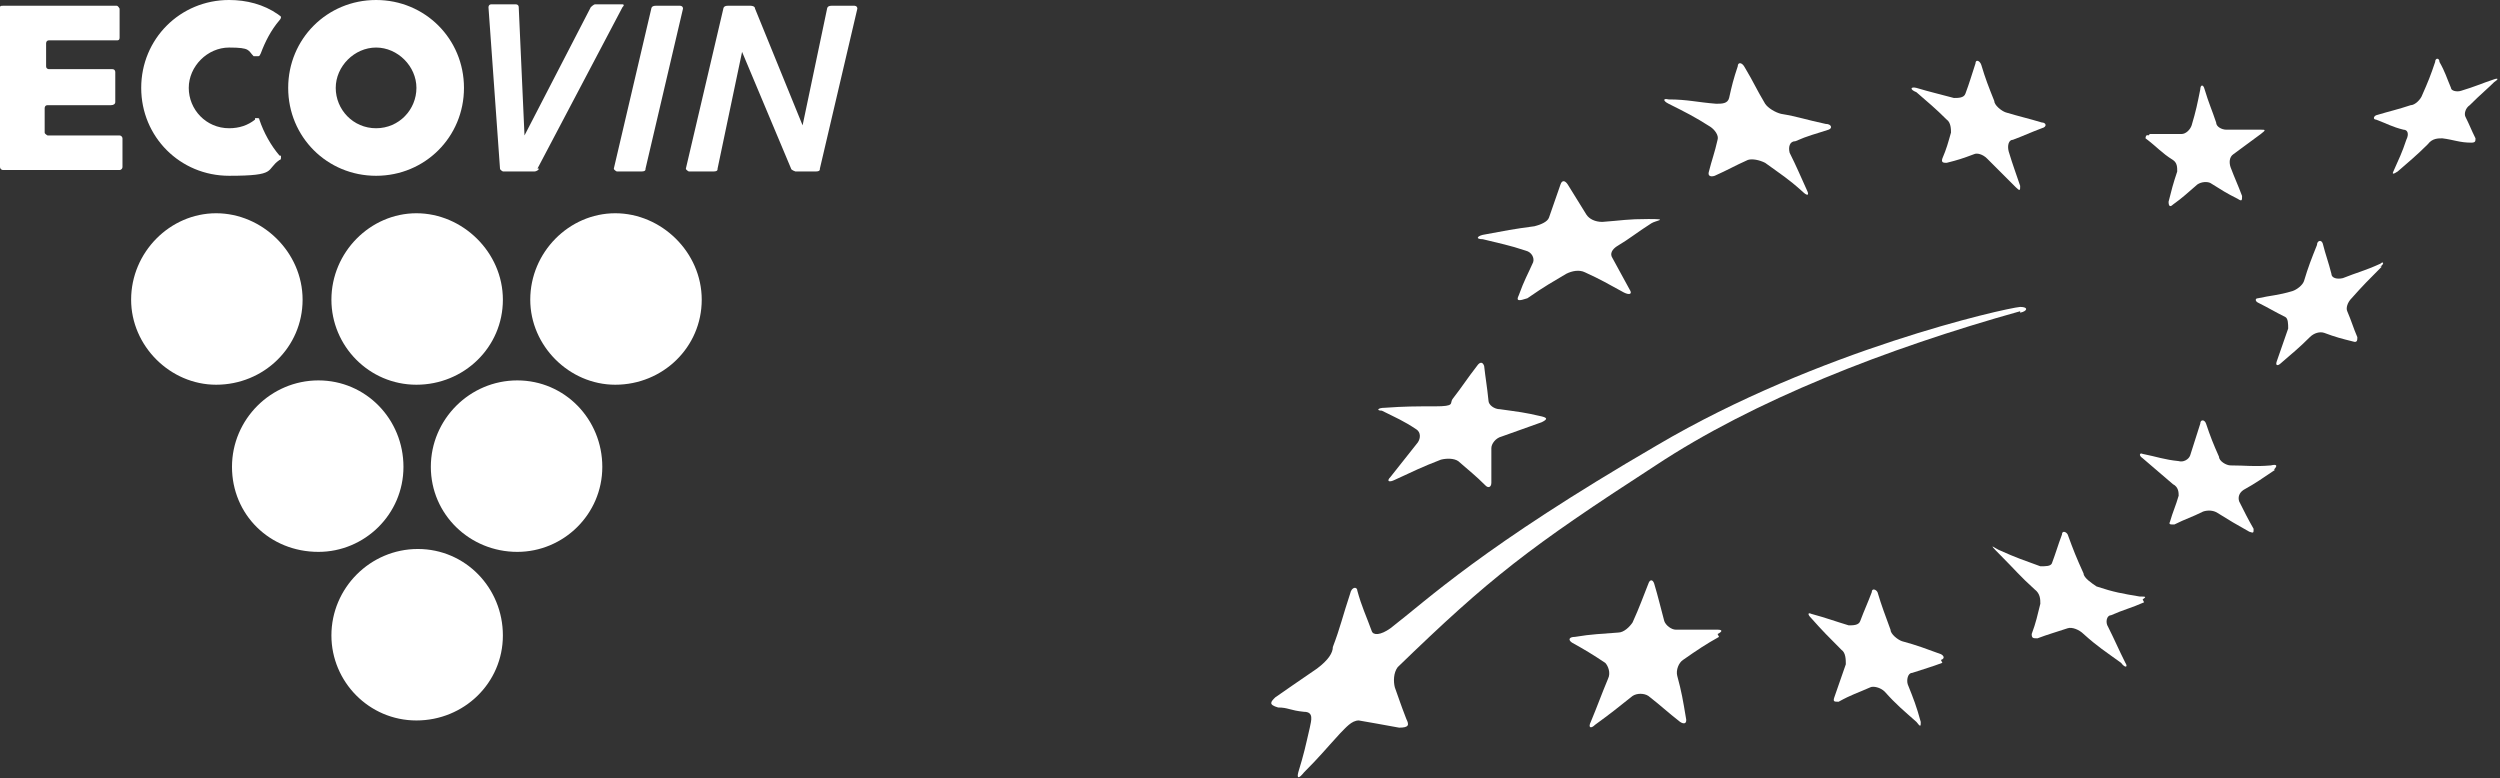
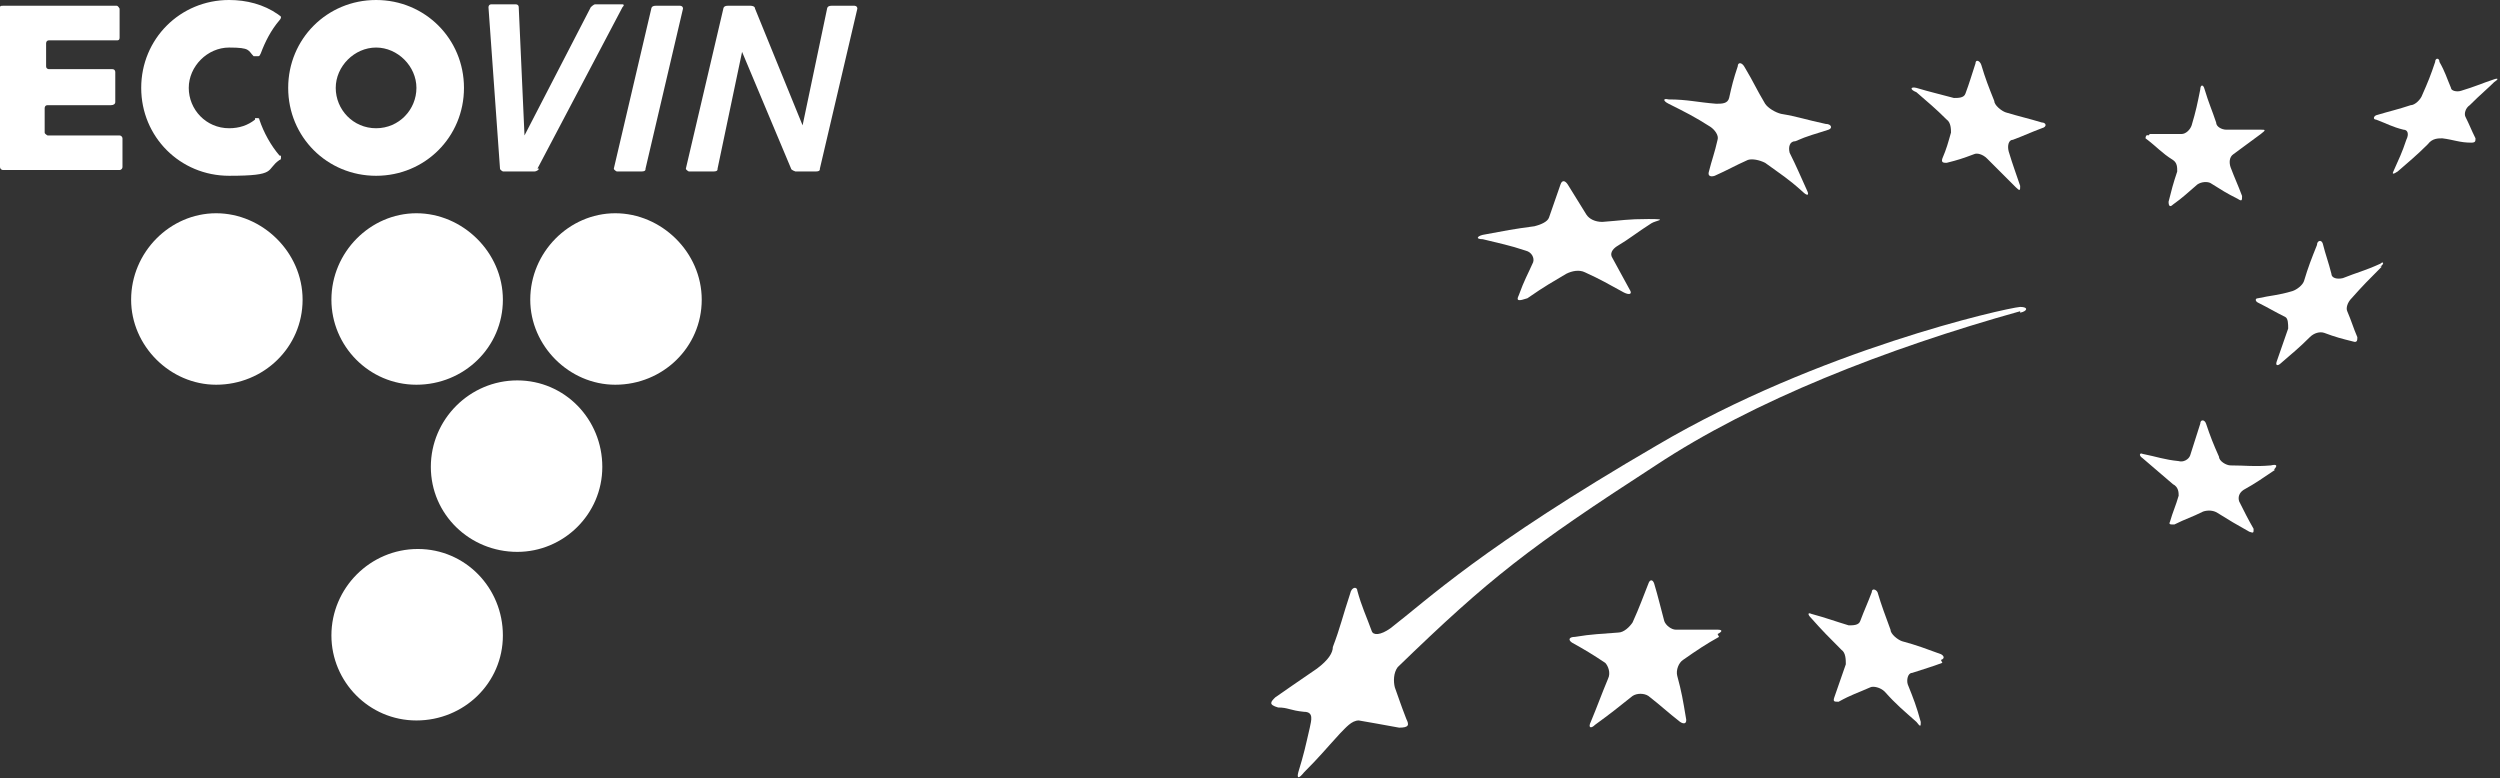
<svg xmlns="http://www.w3.org/2000/svg" id="Ebene_1" width="173.5" height="54" version="1.1" viewBox="0 0 173.5 54">
  <rect x="0" y="0" width="173.5" height="54" fill="#333333" stroke="none" />
  <g>
    <path d="M9.1,20.8c0-3.3,2.7-6,5.9-6s6,2.7,6,6-2.7,5.9-6,5.9c-3.2,0-5.9-2.7-5.9-5.9" fill="#fff" />
    <path d="M23,20.8c0-3.3,2.7-6,5.9-6s6,2.7,6,6-2.7,5.9-6,5.9c-3.3,0-5.9-2.7-5.9-5.9" fill="#fff" />
    <path d="M36.8,20.8c0-3.3,2.7-6,5.9-6s6,2.7,6,6-2.7,5.9-6,5.9c-3.2,0-5.9-2.7-5.9-5.9" fill="#fff" />
    <path d="M29.9,32.4c0-3.3,2.7-6,6-6s5.9,2.7,5.9,6-2.7,5.9-5.9,5.9c-3.3,0-6-2.6-6-5.9" fill="#fff" />
    <path d="M23,44.1c0-3.3,2.7-6,6-6s5.9,2.7,5.9,6-2.7,5.9-6,5.9-5.9-2.7-5.9-5.9" fill="#fff" />
-     <path d="M16.1,32.4c0-3.3,2.7-6,6-6s5.9,2.7,5.9,6-2.7,5.9-5.9,5.9c-3.4,0-6-2.6-6-5.9" fill="#fff" />
    <path d="M37.4,11.7c0,.1-.2.2-.3.2h-2.2c0,0-.2-.1-.2-.2l-.8-11.2c0,0,0-.2.2-.2h1.7c0,0,.2,0,.2.2l.4,8.9c0,.1,0,.1,0,0L41,.5c0,0,.2-.2.3-.2h1.9c0,0,.2,0,0,.2l-5.9,11.2Z" fill="#fff" />
    <path d="M42.8,11.9c0,0-.2-.1-.2-.2l2.6-11.1c0,0,0-.2.3-.2h1.7c0,0,.2,0,.2.2l-2.6,11.1c0,.1,0,.2-.3.2h-1.7Z" fill="#fff" />
    <path d="M55.2,11.9c0,0-.3-.1-.3-.2l-3.4-8.1c0,0,0,0,0,0l-1.7,8.1c0,.1,0,.2-.3.2h-1.7c0,0-.2-.1-.2-.2l2.6-11.1c0,0,0-.2.3-.2h1.6c0,0,.3,0,.3.2l3.3,8.1c0,.1,0,.1,0,0l1.7-8.1c0,0,0-.2.3-.2h1.6c0,0,.2,0,.2.2l-2.6,11.1c0,.1,0,.2-.3.2h-1.4Z" fill="#fff" />
    <path d="M8,5c0,0,0-.2-.2-.2H3.4c0,0-.2,0-.2-.2v-1.6c0,0,0-.2.2-.2h4.7c.1,0,.2,0,.2-.2V.6c0,0-.1-.2-.2-.2H.2c-.1,0-.2,0-.2.1v11.1c0,.1.1.2.2.2h8.1c.1,0,.2-.1.2-.2v-2c0-.1-.1-.2-.2-.2H3.3c0,0-.2-.1-.2-.2v-1.7c0,0,0-.2.2-.2h4.4c.2,0,.3-.1.3-.2,0,0,0-.6,0-1s0-1.1,0-1.1" fill="#fff" />
    <path d="M26.1,0c-3.4,0-6.1,2.7-6.1,6.1s2.7,6.1,6.1,6.1,6.1-2.7,6.1-6.1S29.5,0,26.1,0M26.1,8.9c-1.6,0-2.8-1.3-2.8-2.8s1.3-2.8,2.8-2.8,2.8,1.3,2.8,2.8-1.2,2.8-2.8,2.8" fill="#fff" />
    <path d="M17.7,8.3c-.5.4-1.1.6-1.8.6-1.6,0-2.8-1.3-2.8-2.8s1.3-2.8,2.8-2.8,1.3.2,1.7.6c.2,0,.3,0,.3,0,.1,0,.1,0,.2-.2.3-.8.7-1.6,1.3-2.3.1-.1.1-.2.1-.2,0-.1-.1-.1-.2-.2-1-.7-2.2-1-3.4-1-3.4,0-6.1,2.7-6.1,6.1s2.7,6.1,6.1,6.1,2.5-.4,3.5-1.1c.1,0,.1-.1.1-.2s0-.1-.1-.1c-.6-.7-1.1-1.6-1.4-2.5q0-.1-.1-.1c0,0-.1,0-.2,0" fill="#fff" />
  </g>
  <g>
    <path d="M115.8,6.9c1.3,0,2,.2,3.3.3.4,0,.8,0,.9-.4.2-.9.3-1.3.6-2.2,0-.3.3-.3.5.1.6,1,.8,1.5,1.4,2.5.2.3.7.6,1.1.7,1.2.2,1.7.4,3.1.7.4,0,.5.3.2.4-.9.3-1.4.4-2.3.8-.4,0-.5.4-.4.8.5,1,.7,1.5,1.2,2.6.2.4,0,.4-.3.1-1-.9-1.5-1.2-2.6-2-.4-.2-.9-.3-1.2-.2-.9.4-1.4.7-2.3,1.1-.3.1-.5,0-.4-.3.2-.8.4-1.3.6-2.2.1-.3-.2-.7-.5-.9-1.1-.7-1.7-1-2.9-1.6-.4-.2-.4-.4,0-.3" fill="#fff" />
    <path d="M102.9,16.3c1.6-.3,2.1-.4,3.6-.6.4-.1.9-.3,1-.6.3-.9.5-1.4.8-2.3.1-.3.3-.3.5,0,.5.8.8,1.3,1.3,2.1.2.3.6.5,1.1.5,1.4-.1,1.7-.2,3.2-.2s.5.1.2.3c-1.1.7-1.4,1-2.4,1.6-.3.2-.5.5-.3.8.5.9.7,1.3,1.2,2.2.2.3,0,.4-.4.2-1.1-.6-1.6-.9-2.7-1.4-.4-.2-.9-.1-1.3.1-1,.6-1.4.8-2.7,1.7-.6.2-.8.2-.6-.2.4-1.1.6-1.4,1-2.3.1-.3-.1-.7-.5-.8-1.2-.4-1.8-.5-3-.8-.5,0-.4-.2,0-.3" fill="#fff" />
-     <path d="M96.1,28.3c1.4-.1,2.1-.1,3.5-.1s1-.2,1.2-.5c.7-.9,1-1.4,1.7-2.3.2-.3.4-.3.5,0,.1.9.2,1.4.3,2.4,0,.3.4.6.8.6,1.4.2,1.6.2,2.9.5.4.1.4.2,0,.4-1.1.4-1.7.6-2.8,1-.4.1-.7.5-.7.8v2.4c0,.3-.2.4-.4.2-.7-.7-1.1-1-1.9-1.7-.3-.2-.8-.2-1.2-.1-1.3.5-1.9.8-3.2,1.4-.4.2-.6.1-.3-.2.8-1,1.1-1.4,1.9-2.4.2-.3.2-.7-.1-.9-.9-.6-1.4-.8-2.4-1.3-.4,0-.3-.2.2-.2" fill="#fff" />
    <path d="M119.3,44.2c-.9.5-1.5.9-2.5,1.6-.3.2-.5.7-.4,1.1.3,1.1.4,1.7.6,2.9.1.4-.1.5-.4.3-.9-.7-1.3-1.1-2.2-1.8-.3-.2-.8-.2-1.1,0-1,.8-1.5,1.2-2.6,2-.3.3-.5.2-.3-.2.5-1.2.7-1.8,1.2-3,.2-.4,0-.9-.2-1.1-.9-.6-1.4-.9-2.3-1.4-.3-.2-.2-.4.2-.4,1.2-.2,1.8-.2,3-.3.4,0,.8-.4,1-.7.5-1.1.7-1.7,1.1-2.7.1-.3.3-.3.4,0,.3,1,.4,1.5.7,2.6.1.3.5.6.8.6,1.2,0,1.8,0,2.9,0,.3,0,.4.1,0,.3" fill="#fff" />
    <path d="M134.8,46c-.8.3-1.2.4-2.1.7-.3,0-.4.5-.3.8.4,1,.6,1.5.9,2.6,0,.3,0,.4-.3,0-.9-.8-1.4-1.2-2.2-2.1-.3-.3-.8-.4-1-.3-.9.4-1.3.5-2.2,1-.3,0-.4,0-.3-.3.3-.9.5-1.4.8-2.3,0-.3,0-.8-.3-1-.9-.9-1.3-1.3-2.1-2.2-.3-.3-.2-.4,0-.3,1.1.3,1.6.5,2.6.8.3,0,.7,0,.8-.3.3-.8.5-1.2.8-2,0-.3.3-.2.4,0,.3,1,.5,1.5.9,2.6,0,.3.5.7.8.8,1.1.3,1.6.5,2.7.9.2.1.3.3,0,.4" fill="#fff" />
-     <path d="M148.8,41.8c-.9.4-1.4.5-2.3.9-.3,0-.4.5-.2.8.5,1,.7,1.5,1.2,2.5.2.3,0,.4-.3,0-1.1-.8-1.6-1.1-2.6-2-.3-.3-.8-.5-1.1-.4-.9.3-1.3.4-2.1.7-.3,0-.4,0-.4-.3.3-.8.4-1.3.6-2.1,0-.3,0-.7-.4-1-1-.9-1.4-1.4-2.4-2.4s-.3-.4,0-.3c1.1.5,1.7.7,2.8,1.1.4,0,.7,0,.8-.2.3-.8.4-1.2.7-2,0-.3.3-.2.4,0,.4,1.1.6,1.6,1.1,2.7,0,.3.6.7.9.9,1.2.4,1.8.5,3,.7.4,0,.5,0,.2.2" fill="#fff" />
    <path d="M157.9,32.6c-.9.6-1.3.9-2.2,1.4-.3.2-.4.5-.3.8.4.8.6,1.2,1,1.9,0,.3,0,.3-.3.2-.9-.5-1.4-.8-2.2-1.3-.3-.2-.7-.2-1-.1-.8.4-1.2.5-2,.9-.3,0-.4,0-.3-.2.2-.7.4-1.1.6-1.8,0-.2,0-.6-.4-.8-.8-.7-1.3-1.1-2.1-1.8-.3-.2-.2-.4,0-.3,1,.2,1.5.4,2.5.5.3.1.7-.1.8-.4.3-.9.4-1.3.7-2.2,0-.3.3-.3.4,0,.3.9.5,1.4.9,2.3,0,.3.5.6.8.6,1.1,0,1.6.1,2.8,0,.4-.1.5,0,.2.3" fill="#fff" />
    <path d="M165.3,18.5c-.9.9-1.3,1.3-2.1,2.2-.3.3-.4.7-.3.9.3.7.4,1.1.7,1.8,0,.2,0,.4-.3.3-.8-.2-1.2-.3-2-.6-.3-.1-.7,0-1,.3-.8.8-1.2,1.1-2,1.8-.2.2-.4.2-.3-.1.3-.9.5-1.4.8-2.3,0-.3,0-.7-.2-.8-.8-.4-1.1-.6-1.9-1-.2-.1-.2-.3,0-.3.9-.2,1.4-.2,2.4-.5.3-.1.7-.4.8-.7.3-1,.5-1.5.9-2.5,0-.3.3-.4.4-.1.2.8.4,1.3.6,2.1,0,.3.4.4.8.3,1-.4,1.5-.5,2.6-1,.2-.2.3,0,0,.2" fill="#fff" />
    <path d="M149.2,9.3c.9,0,1.2,0,2.2,0,.3,0,.6-.3.7-.6.3-1,.4-1.5.6-2.5,0-.3.2-.4.3,0,.3,1,.5,1.4.8,2.3,0,.3.4.5.7.5.8,0,1.3,0,2.4,0,.3,0,.4,0,0,.3-.8.6-1.1.8-1.9,1.4-.3.2-.3.6-.2.9.3.8.5,1.2.8,2,0,.3,0,.4-.3.2-.8-.4-1.1-.6-1.9-1.1-.2-.1-.6-.1-.9.1-.7.6-1,.9-1.7,1.4-.2.2-.3.1-.3-.2.2-.8.3-1.2.6-2.1,0-.3,0-.6-.3-.8-.8-.5-1.1-.9-1.9-1.5,0,0,0-.3.2-.2" fill="#fff" />
    <path d="M133,6.1c1,.3,1.5.4,2.6.7.3,0,.7,0,.8-.3.3-.8.4-1.2.7-2.1,0-.3.3-.2.4.1.3,1,.5,1.5.9,2.5,0,.3.5.7.8.8,1,.3,1.5.4,2.5.7.3,0,.4.3,0,.4-.8.3-1.2.5-2,.8-.3,0-.4.4-.3.8.3,1,.5,1.5.8,2.4,0,.3,0,.4-.3.1-.8-.8-1.2-1.2-2-2-.3-.3-.7-.4-.9-.3-.8.3-1.1.4-1.9.6-.2,0-.4,0-.3-.3.3-.7.4-1.1.6-1.8,0-.2,0-.7-.3-.9-.8-.8-1.3-1.2-2.1-1.9-.5-.2-.4-.4,0-.3" fill="#fff" />
    <path d="M173.3,5.5c-.7.7-1.1,1-1.9,1.8-.3.2-.4.6-.3.8.3.6.4.9.7,1.5,0,.2,0,.3-.3.3-.8,0-1.2-.2-2-.3-.3,0-.7,0-1,.4-.8.8-1.3,1.2-2.1,1.9-.3.2-.4.2-.3,0,.4-.9.6-1.3.9-2.2.2-.4.1-.7-.2-.7-.8-.2-1.1-.4-1.9-.7-.2,0-.2-.2,0-.3,1-.3,1.5-.4,2.4-.7.3,0,.7-.4.8-.7.4-.9.6-1.4.9-2.3,0-.3.3-.3.3,0,.4.7.5,1.1.8,1.8,0,.2.4.3.7.2,1-.3,1.4-.5,2.3-.8.3-.1.3,0,0,.2" fill="#fff" />
    <path d="M140.2,21.7c.5-.1.6-.4,0-.4-1.1.1-14,3-25.2,9.6-12.2,7.1-15.9,10.7-18.5,12.7-.7.5-1.2.5-1.3.2-.4-1.1-.7-1.7-1-2.8,0-.3-.4-.3-.5.2-.5,1.5-.7,2.4-1.2,3.7,0,.4-.3.9-1.1,1.5-1.6,1.1-1.9,1.3-2.9,2-.3.3-.5.5.2.7.7,0,.8.2,1.8.3.7,0,.5.6.4,1.1-.3,1.3-.4,1.8-.8,3.1-.1.4,0,.5.4,0,1.1-1.1,1.4-1.5,2.5-2.7.4-.4.8-.9,1.3-.9,1.1.2,1.2.2,2.8.5.7,0,.7-.2.5-.6-.5-1.3-.4-1.1-.8-2.2-.1-.4-.1-1,.2-1.4,6.4-6.2,9.1-8.3,17.9-14,6.8-4.5,16-8.1,25.3-10.7" fill="#fff" />
  </g>
</svg>